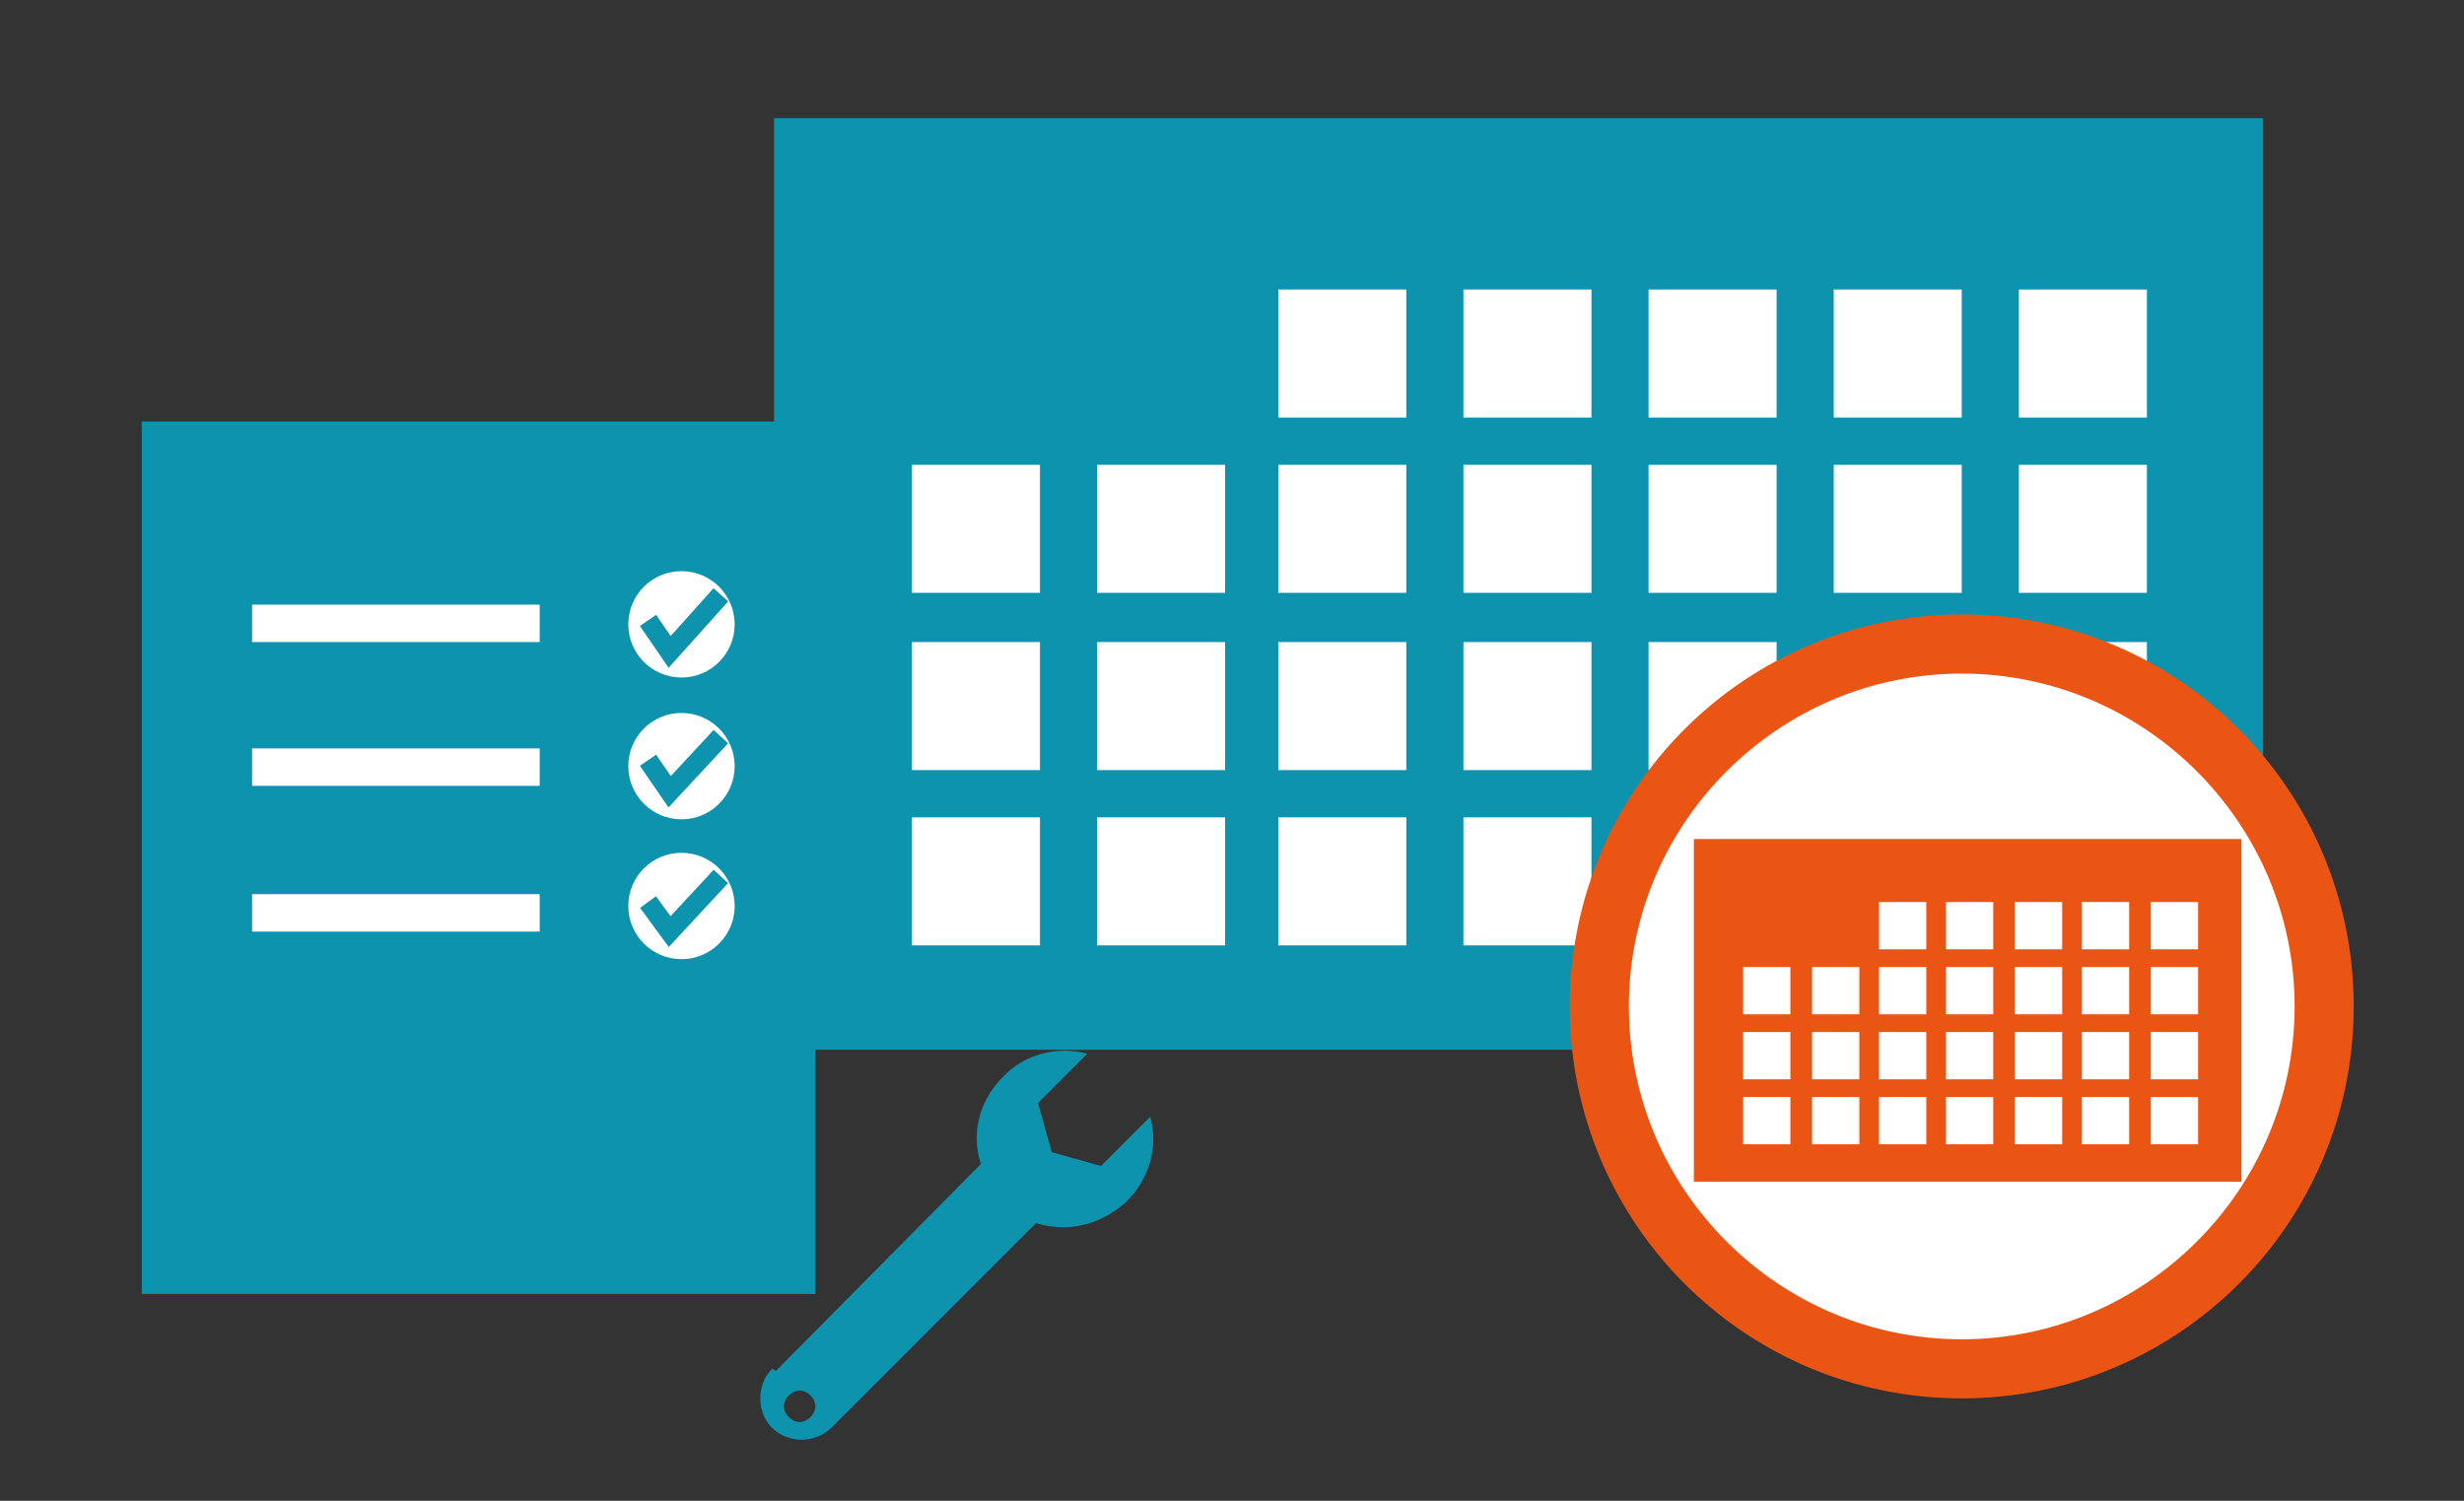
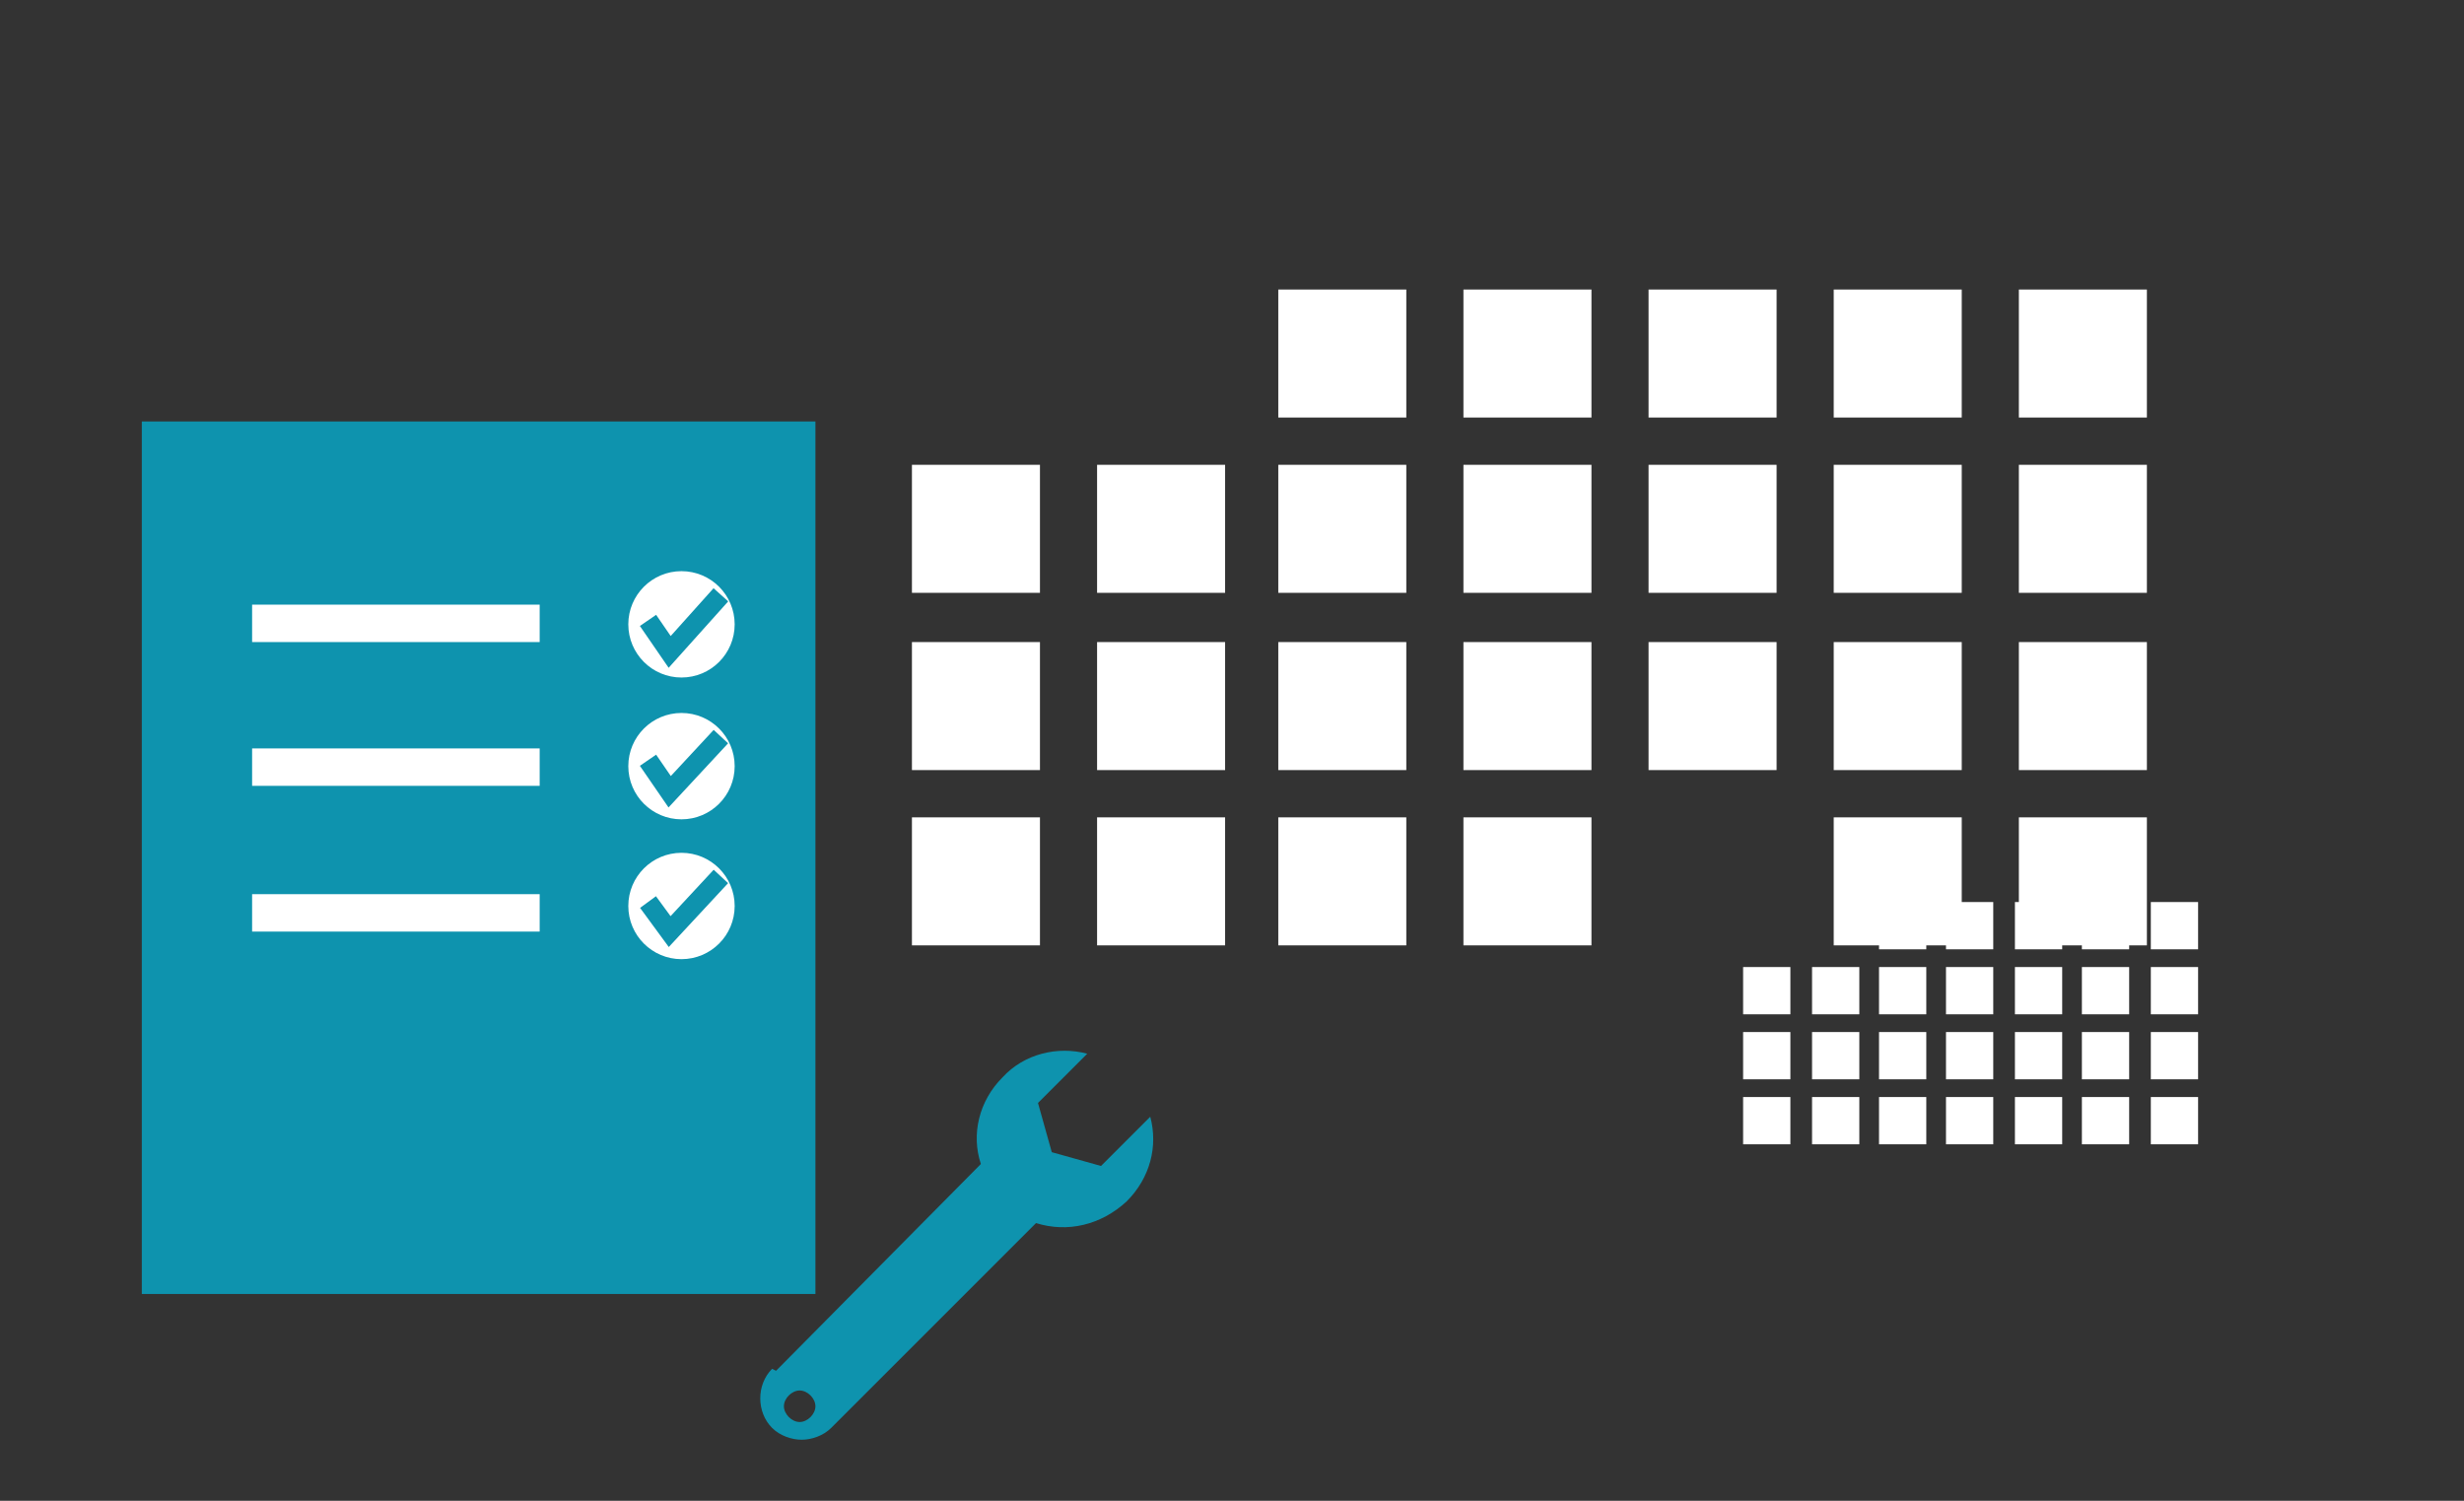
<svg xmlns="http://www.w3.org/2000/svg" id="_圖層_1" data-name="圖層_1" version="1.1" viewBox="0 0 125.1 76.2">
  <rect x="0" y="0" width="125.1" height="76.2" fill="#333333" stroke="none" />
  <defs>
    <style>
      .st0 {
        fill: #fff;
      }

      .st1 {
        fill: none;
        stroke: #0e93ae;
        stroke-miterlimit: 10;
      }

      .st2 {
        fill: #0e93ae;
      }

      .st3 {
        fill: #ea5514;
      }
    </style>
  </defs>
-   <rect class="st2" x="39.3" y="6" width="75.6" height="47.3" />
  <g>
    <g>
      <rect class="st2" x="7.2" y="21.4" width="34.2" height="44.3" />
      <rect class="st0" x="12.8" y="30.7" width="14.6" height="1.9" />
      <rect class="st0" x="12.8" y="38" width="14.6" height="1.9" />
      <rect class="st0" x="12.8" y="45.4" width="14.6" height="1.9" />
    </g>
    <g>
      <circle class="st0" cx="34.6" cy="31.7" r="2.7" />
      <polyline class="st1" points="32.9 31.5 34 33.1 36.6 30.2" />
    </g>
    <g>
      <circle class="st0" cx="34.6" cy="38.9" r="2.7" />
      <polyline class="st1" points="32.9 38.6 34 40.2 36.6 37.4" />
    </g>
    <g>
      <circle class="st0" cx="34.6" cy="46" r="2.7" />
      <polyline class="st1" points="32.9 45.8 34 47.3 36.6 44.5" />
    </g>
  </g>
  <path class="st2" d="M39.2,69.5c-.8.8-.8,2.2,0,3,.4.4,1,.6,1.5.6s1.1-.2,1.5-.6l10.4-10.4h0c1.6.5,3.3.1,4.6-1.1,1.2-1.2,1.6-2.8,1.2-4.3l-2.5,2.5-2.5-.7-.7-2.5,2.5-2.5c-1.5-.4-3.2,0-4.3,1.2-1.2,1.2-1.6,2.9-1.1,4.4h0c0,0-10.4,10.5-10.4,10.5ZM39.8,71.4c0-.4.4-.8.8-.8s.8.4.8.8-.4.8-.8.8-.8-.4-.8-.8Z" />
  <g>
    <rect class="st0" x="64.9" y="14.7" width="6.5" height="6.5" />
    <rect class="st0" x="74.3" y="14.7" width="6.5" height="6.5" />
    <rect class="st0" x="83.7" y="14.7" width="6.5" height="6.5" />
    <rect class="st0" x="93.1" y="14.7" width="6.5" height="6.5" />
    <rect class="st0" x="102.5" y="14.7" width="6.5" height="6.5" />
  </g>
  <g>
    <rect class="st0" x="64.9" y="23.6" width="6.5" height="6.5" />
    <rect class="st0" x="74.3" y="23.6" width="6.5" height="6.5" />
    <rect class="st0" x="46.3" y="23.6" width="6.5" height="6.5" />
    <rect class="st0" x="55.7" y="23.6" width="6.5" height="6.5" />
    <rect class="st0" x="83.7" y="23.6" width="6.5" height="6.5" />
    <rect class="st0" x="93.1" y="23.6" width="6.5" height="6.5" />
    <rect class="st0" x="102.5" y="23.6" width="6.5" height="6.5" />
  </g>
  <g>
    <rect class="st0" x="64.9" y="32.6" width="6.5" height="6.5" />
    <rect class="st0" x="74.3" y="32.6" width="6.5" height="6.5" />
    <rect class="st0" x="46.3" y="32.6" width="6.5" height="6.5" />
    <rect class="st0" x="55.7" y="32.6" width="6.5" height="6.5" />
    <rect class="st0" x="83.7" y="32.6" width="6.5" height="6.5" />
    <rect class="st0" x="93.1" y="32.6" width="6.5" height="6.5" />
    <rect class="st0" x="102.5" y="32.6" width="6.5" height="6.5" />
  </g>
  <g>
    <rect class="st0" x="64.9" y="41.5" width="6.5" height="6.5" />
    <rect class="st0" x="74.3" y="41.5" width="6.5" height="6.5" />
    <rect class="st0" x="46.3" y="41.5" width="6.5" height="6.5" />
    <rect class="st0" x="55.7" y="41.5" width="6.5" height="6.5" />
-     <rect class="st0" x="83.7" y="41.5" width="6.5" height="6.5" />
    <rect class="st0" x="93.1" y="41.5" width="6.5" height="6.5" />
    <rect class="st0" x="102.5" y="41.5" width="6.5" height="6.5" />
  </g>
  <g>
-     <path class="st0" d="M99.6,69.5c-10.1,0-18.4-8.3-18.4-18.4s8.3-18.4,18.4-18.4,18.4,8.3,18.4,18.4-8.3,18.4-18.4,18.4Z" />
-     <path class="st3" d="M99.6,34.2c9.3,0,16.9,7.6,16.9,16.9s-7.6,16.9-16.9,16.9-16.9-7.6-16.9-16.9,7.6-16.9,16.9-16.9M99.6,31.2c-11,0-19.9,8.9-19.9,19.9s8.9,19.9,19.9,19.9,19.9-8.9,19.9-19.9-8.9-19.9-19.9-19.9h0Z" />
-   </g>
+     </g>
  <g>
-     <rect class="st3" x="86" y="42.6" width="27.8" height="17.4" />
    <g>
      <rect class="st0" x="95.4" y="45.8" width="2.4" height="2.4" />
      <rect class="st0" x="98.8" y="45.8" width="2.4" height="2.4" />
      <rect class="st0" x="102.3" y="45.8" width="2.4" height="2.4" />
      <rect class="st0" x="105.7" y="45.8" width="2.4" height="2.4" />
      <rect class="st0" x="109.2" y="45.8" width="2.4" height="2.4" />
    </g>
    <g>
      <rect class="st0" x="95.4" y="49.1" width="2.4" height="2.4" />
      <rect class="st0" x="98.8" y="49.1" width="2.4" height="2.4" />
      <rect class="st0" x="88.5" y="49.1" width="2.4" height="2.4" />
      <rect class="st0" x="92" y="49.1" width="2.4" height="2.4" />
      <rect class="st0" x="102.3" y="49.1" width="2.4" height="2.4" />
      <rect class="st0" x="105.7" y="49.1" width="2.4" height="2.4" />
      <rect class="st0" x="109.2" y="49.1" width="2.4" height="2.4" />
    </g>
    <g>
      <rect class="st0" x="95.4" y="52.4" width="2.4" height="2.4" />
      <rect class="st0" x="98.8" y="52.4" width="2.4" height="2.4" />
      <rect class="st0" x="88.5" y="52.4" width="2.4" height="2.4" />
      <rect class="st0" x="92" y="52.4" width="2.4" height="2.4" />
      <rect class="st0" x="102.3" y="52.4" width="2.4" height="2.4" />
      <rect class="st0" x="105.7" y="52.4" width="2.4" height="2.4" />
      <rect class="st0" x="109.2" y="52.4" width="2.4" height="2.4" />
    </g>
    <g>
      <rect class="st0" x="95.4" y="55.7" width="2.4" height="2.4" />
      <rect class="st0" x="98.8" y="55.7" width="2.4" height="2.4" />
      <rect class="st0" x="88.5" y="55.7" width="2.4" height="2.4" />
      <rect class="st0" x="92" y="55.7" width="2.4" height="2.4" />
      <rect class="st0" x="102.3" y="55.7" width="2.4" height="2.4" />
      <rect class="st0" x="105.7" y="55.7" width="2.4" height="2.4" />
      <rect class="st0" x="109.2" y="55.7" width="2.4" height="2.4" />
    </g>
  </g>
</svg>